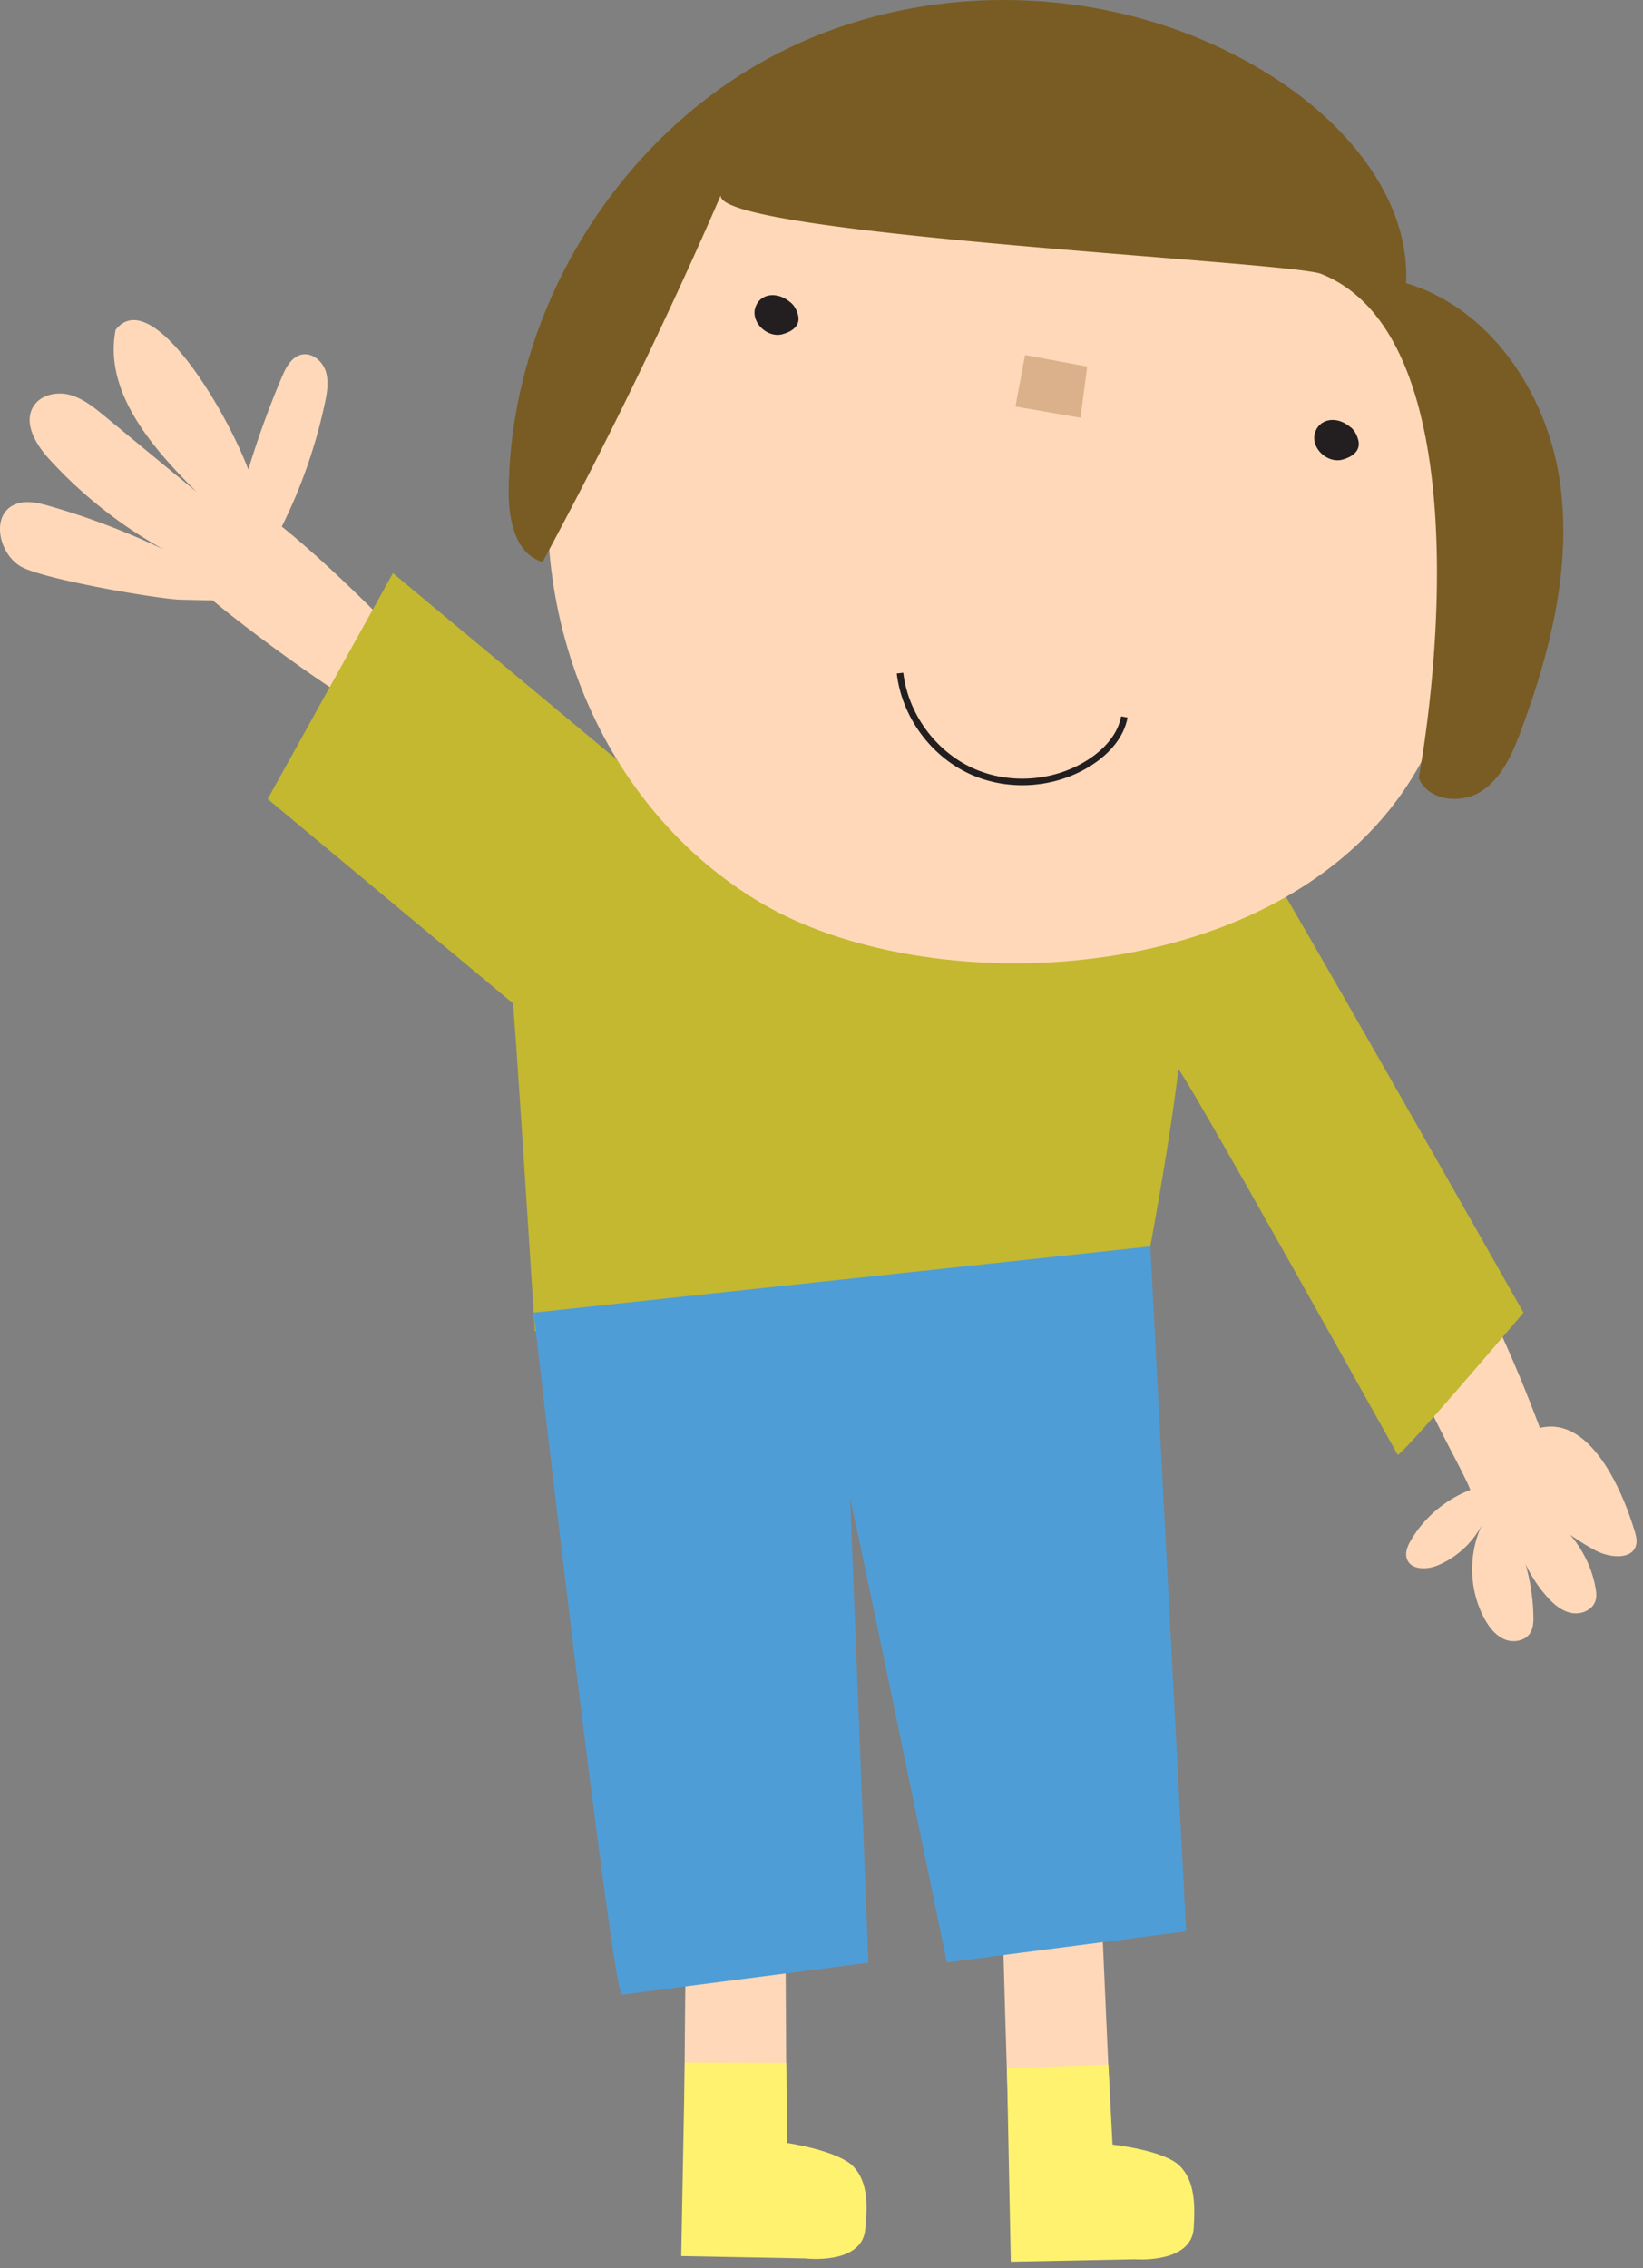
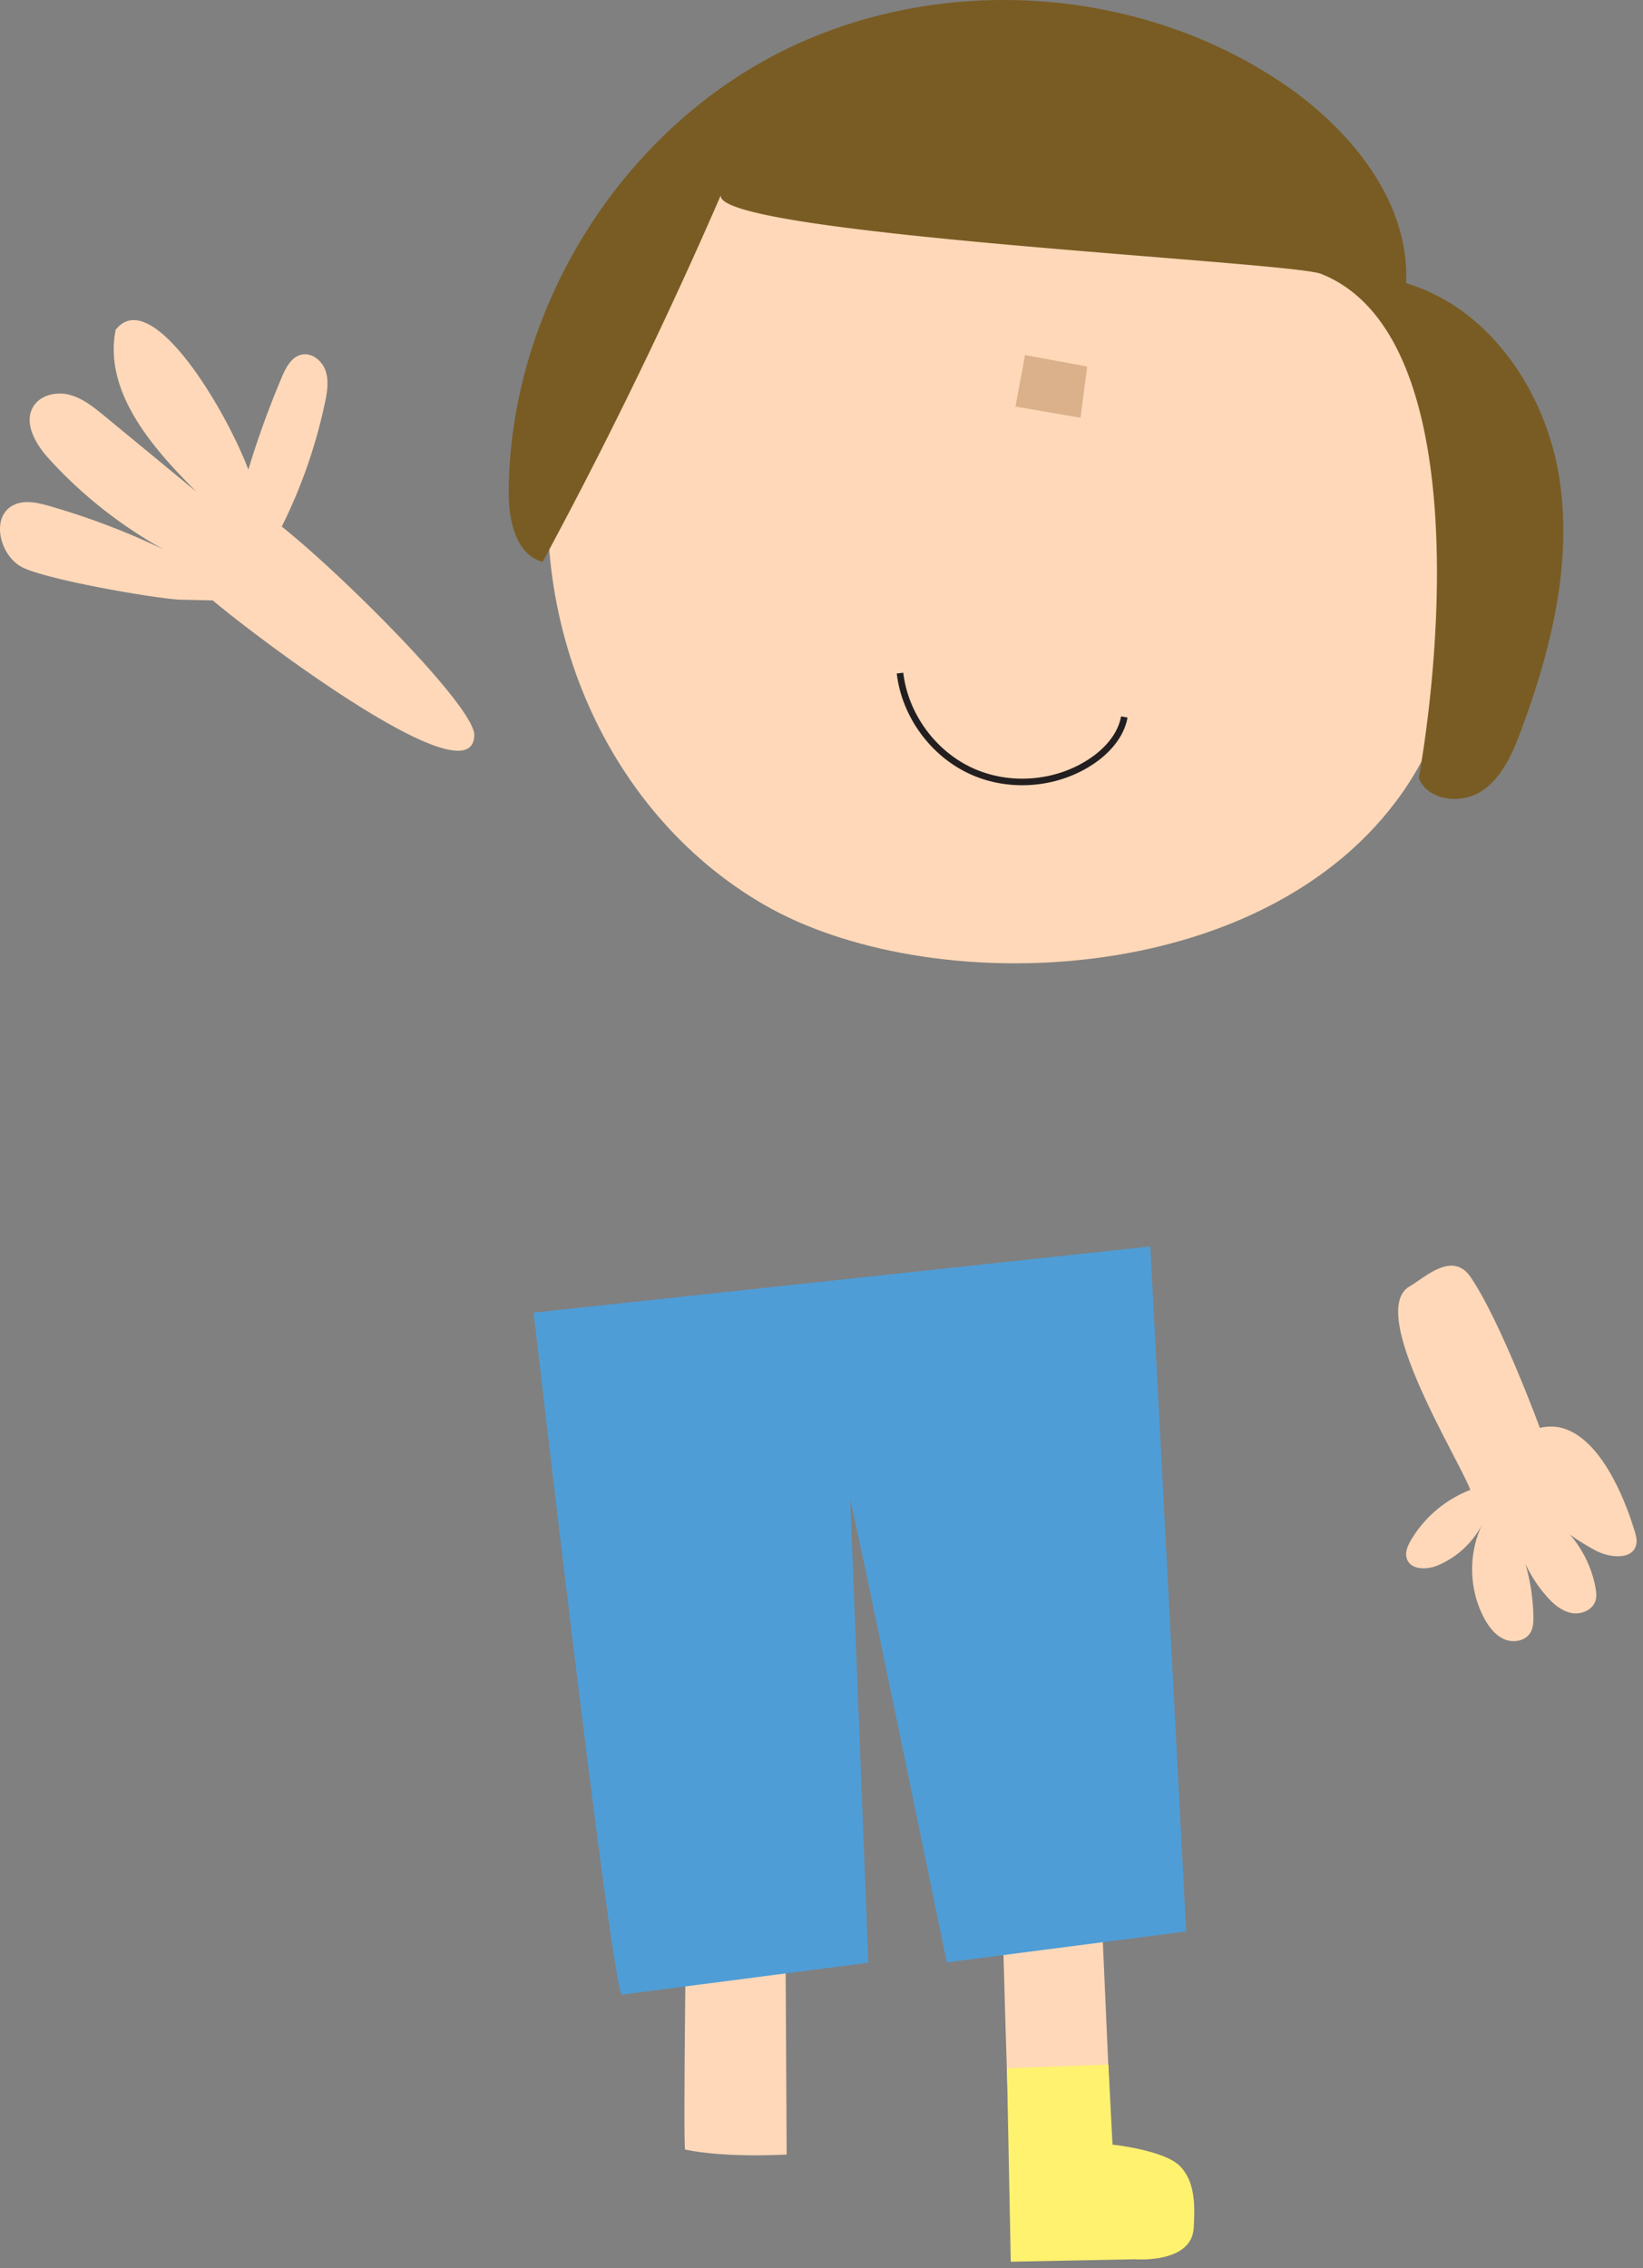
<svg xmlns="http://www.w3.org/2000/svg" width="250" height="345" fill="none" viewBox="0 0 250 345">
  <rect x="0" y="0" width="250" height="345" fill="#808080" stroke="none" />
  <path fill="#FED8B8" d="M42.871 80.11a78.692 78.692 0 0 0 6.574-18.848c.34-1.587.615-3.27.113-4.809-.502-1.539-2.072-2.85-3.659-2.51-1.554.34-2.396 1.96-3.012 3.416a140.381 140.381 0 0 0-5.1 14.071c-3.546-9.39-14.832-28.109-20.192-21.26-1.846 9.424 5.522 17.893 12.322 24.661-4.663-3.838-9.326-7.69-13.99-11.529-1.603-1.312-3.27-2.672-5.262-3.222-1.992-.55-4.437-.049-5.554 1.7-1.619 2.558.34 5.845 2.396 8.08a68.399 68.399 0 0 0 17.44 13.747A110.374 110.374 0 0 0 7.49 76.968c-1.797-.518-3.805-.97-5.473-.113-3.4 1.732-2.153 7.384 1.134 9.31 3.303 1.927 20.337 4.858 24.158 5.052l5.068.114c6.251 5.311 39.785 30.716 39.785 20.45 0-4.307-19.998-24.288-29.276-31.67h-.016Zm180.832 146.539c-3.741 1.441-6.979 4.177-9.003 7.626-.518.875-.972 1.927-.615 2.883.615 1.7 3.076 1.651 4.744.939a13.556 13.556 0 0 0 6.817-6.445c-2.267 4.502-2.186 10.104.21 14.541.713 1.311 1.668 2.558 3.028 3.157 1.36.599 3.19.292 3.967-.971.438-.729.486-1.619.47-2.478a30.318 30.318 0 0 0-2.526-11.626 20.957 20.957 0 0 0 4.485 8.485c1.004 1.15 2.202 2.235 3.708 2.575 1.506.34 3.303-.357 3.773-1.814.211-.664.13-1.392 0-2.072-.874-4.729-3.87-9.036-7.999-11.497a34.273 34.273 0 0 0 8.031 5.91c2.138 1.134 5.635 1.458 6.17-.89.145-.616 0-1.263-.178-1.879-2.17-7.27-7.109-17.681-14.476-15.884 0 0-5.975-16.241-10.541-22.944-2.769-4.048-6.979.097-9.262 1.408-6.623 3.789 7.448 26.183 9.229 30.992l-.032-.016Z" />
-   <path fill="#C3B830" d="m81.373 202.507 93.234-10.622s3.271-17.196 4.696-29.162c.21-.923 33.356 58.551 33.356 58.551.08.891 19.155-21.6 19.155-21.6s-42.537-75.132-43.751-75.877l-11.043-.048-73.529-.178-43.703-36.385-19.057 34.361 37.273 31.04c0-3.53 3.384 49.92 3.384 49.92h-.016Z" />
  <path fill="#FED8B8" d="M171.32 10.42c-30.858-5.571-80.459 20.775-86.596 52.56-5.845 29.923 6.93 60.283 31.348 74.532 25.05 14.622 76.395 13.197 97.412-17.083 24.525-35.32-1.157-102.56-42.164-110.01Z" />
  <path stroke="#231F20" stroke-miterlimit="10" d="M136.945 102.391c.745 6.348 4.971 12.177 10.768 14.865 5.796 2.688 12.969 2.137 18.297-1.393 2.429-1.603 4.55-3.951 5.068-6.801" />
-   <path fill="#231F20" d="M205.388 64.906c-2.137-1.765-4.809-1.15-5.343 1.1-.534 2.252 1.975 4.503 4.194 3.92 1.57-.421 2.833-1.36 2.445-2.947-.389-1.587-1.296-2.073-1.296-2.073Zm-85.234-19.01c-2.122-1.732-4.745-1.133-5.279 1.085-.518 2.202 1.943 4.437 4.145 3.87 1.555-.405 2.801-1.344 2.413-2.898-.389-1.555-1.279-2.04-1.279-2.04" />
  <path fill="#DAB18A" d="M155.972 54.009c3.158.583 6.315 1.166 9.457 1.749l-1.021 7.788-9.893-1.7 1.457-7.837Z" />
  <path fill="#795C23" d="M109.742 29.559a732.2 732.2 0 0 1-27.17 55.91c-4.08-1.1-5.182-6.33-5.166-10.556.13-27.106 16.095-53.547 39.995-66.291 23.915-12.743 54.762-11.253 77.333 3.757 10.525 6.995 19.787 18.087 19.221 30.7 12.629 3.757 21.163 16.387 23.268 29.389 2.105 13.002-1.182 26.312-5.781 38.651-1.295 3.497-2.882 7.157-5.991 9.213-3.109 2.057-8.177 1.49-9.57-1.975 3.854-21.957 7.044-68.04-14.88-76.703-4.809-1.894-93.899-6.072-91.276-12.111l.017.016Z" />
  <path fill="#FED8B8" d="M153.804 327.851c6.363 1.069 15.447.146 15.447.146l-1.83-41.355-15.026-.469s1.052 41.613 1.392 41.678h.017Z" />
  <path fill="#FEF26F" d="m153.801 344.043 18.88-.372s8.631.712 8.954-4.744c.195-3.368.26-7.044-2.105-9.44-2.364-2.413-10.249-3.255-10.249-3.255l-.632-12.177-15.431.551.583 29.437Z" />
  <path fill="#FED8B8" d="M104.269 326.993c6.315 1.312 15.431.745 15.431.745l-.227-41.404-14.994-1.052s-.566 41.63-.226 41.695l.016.016Z" />
-   <path fill="#FEF26F" d="m103.64 343.185 18.88.356s8.598 1.053 9.133-4.388c.323-3.368.534-7.027-1.733-9.521-2.267-2.493-10.12-3.643-10.12-3.643l-.162-12.193-15.431-.048-.551 29.437h-.016Z" />
  <path fill="#4F9DD6" d="m94.618 303.417 37.517-4.858-2.769-70.452c.324.535 14.703 70.404 14.703 70.404l36.416-4.712-5.457-104.197-93.833 10.072s12.014 103.905 13.44 103.759l-.017-.016Z" />
</svg>